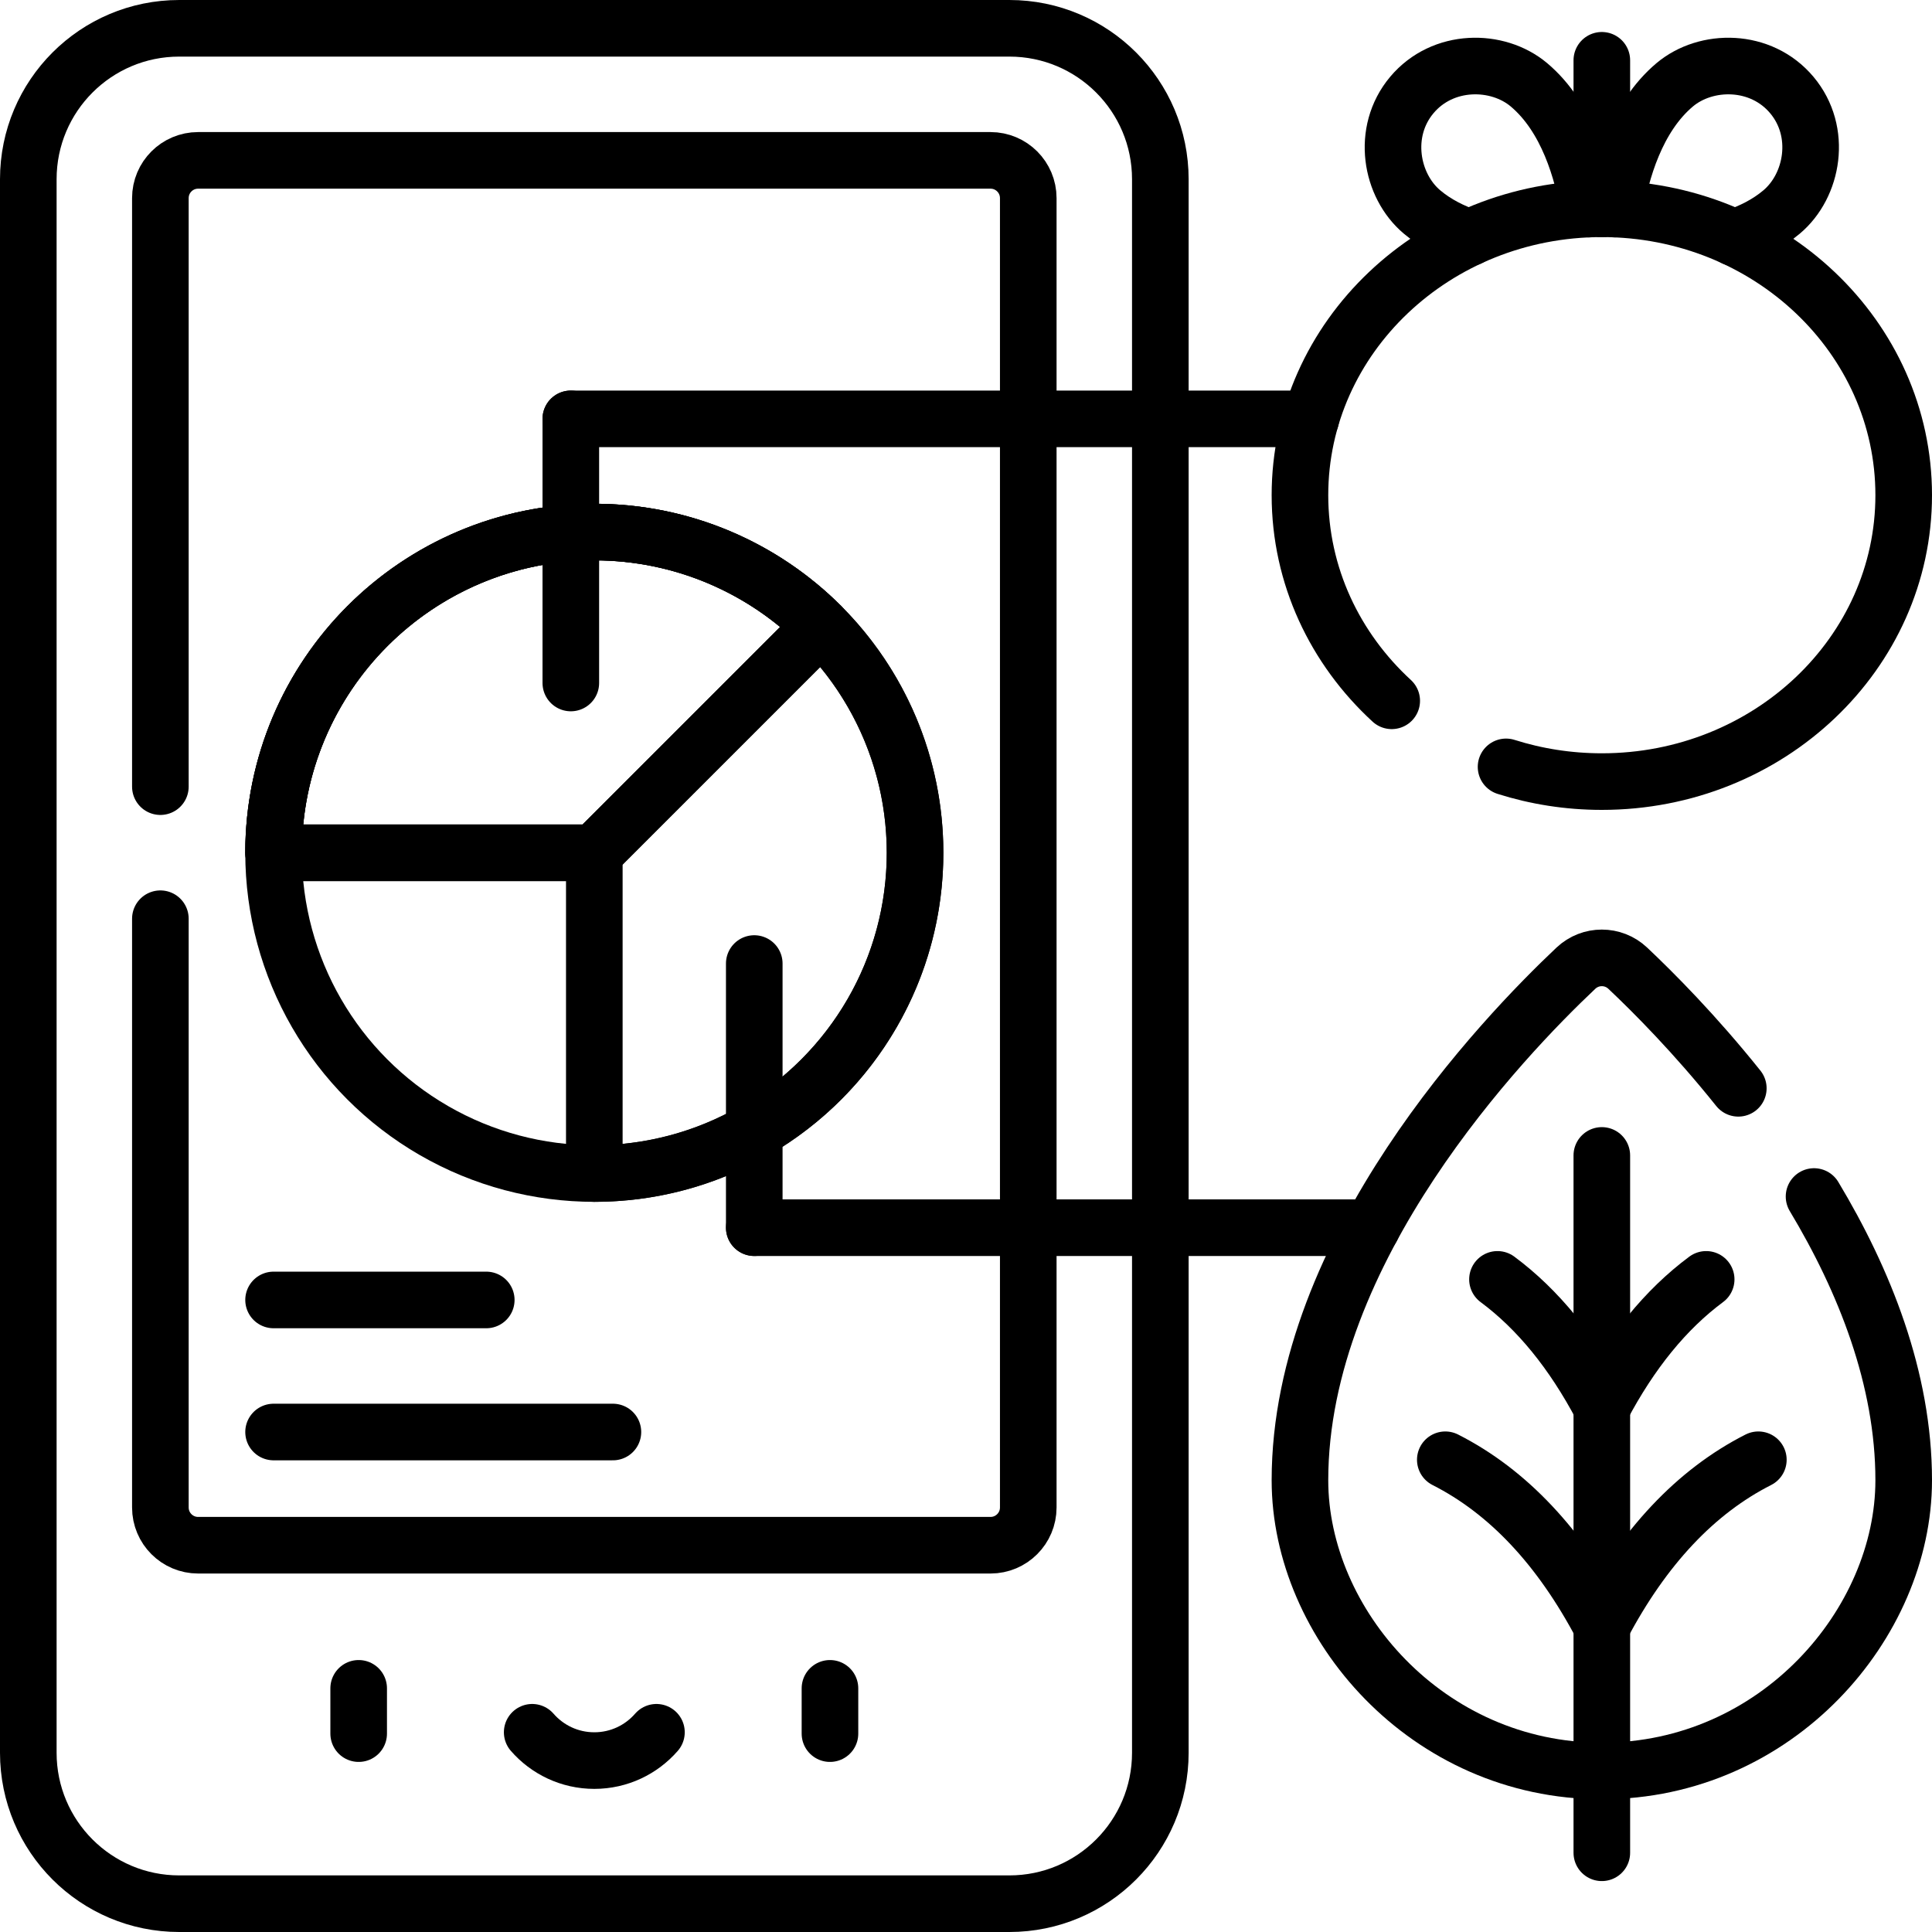
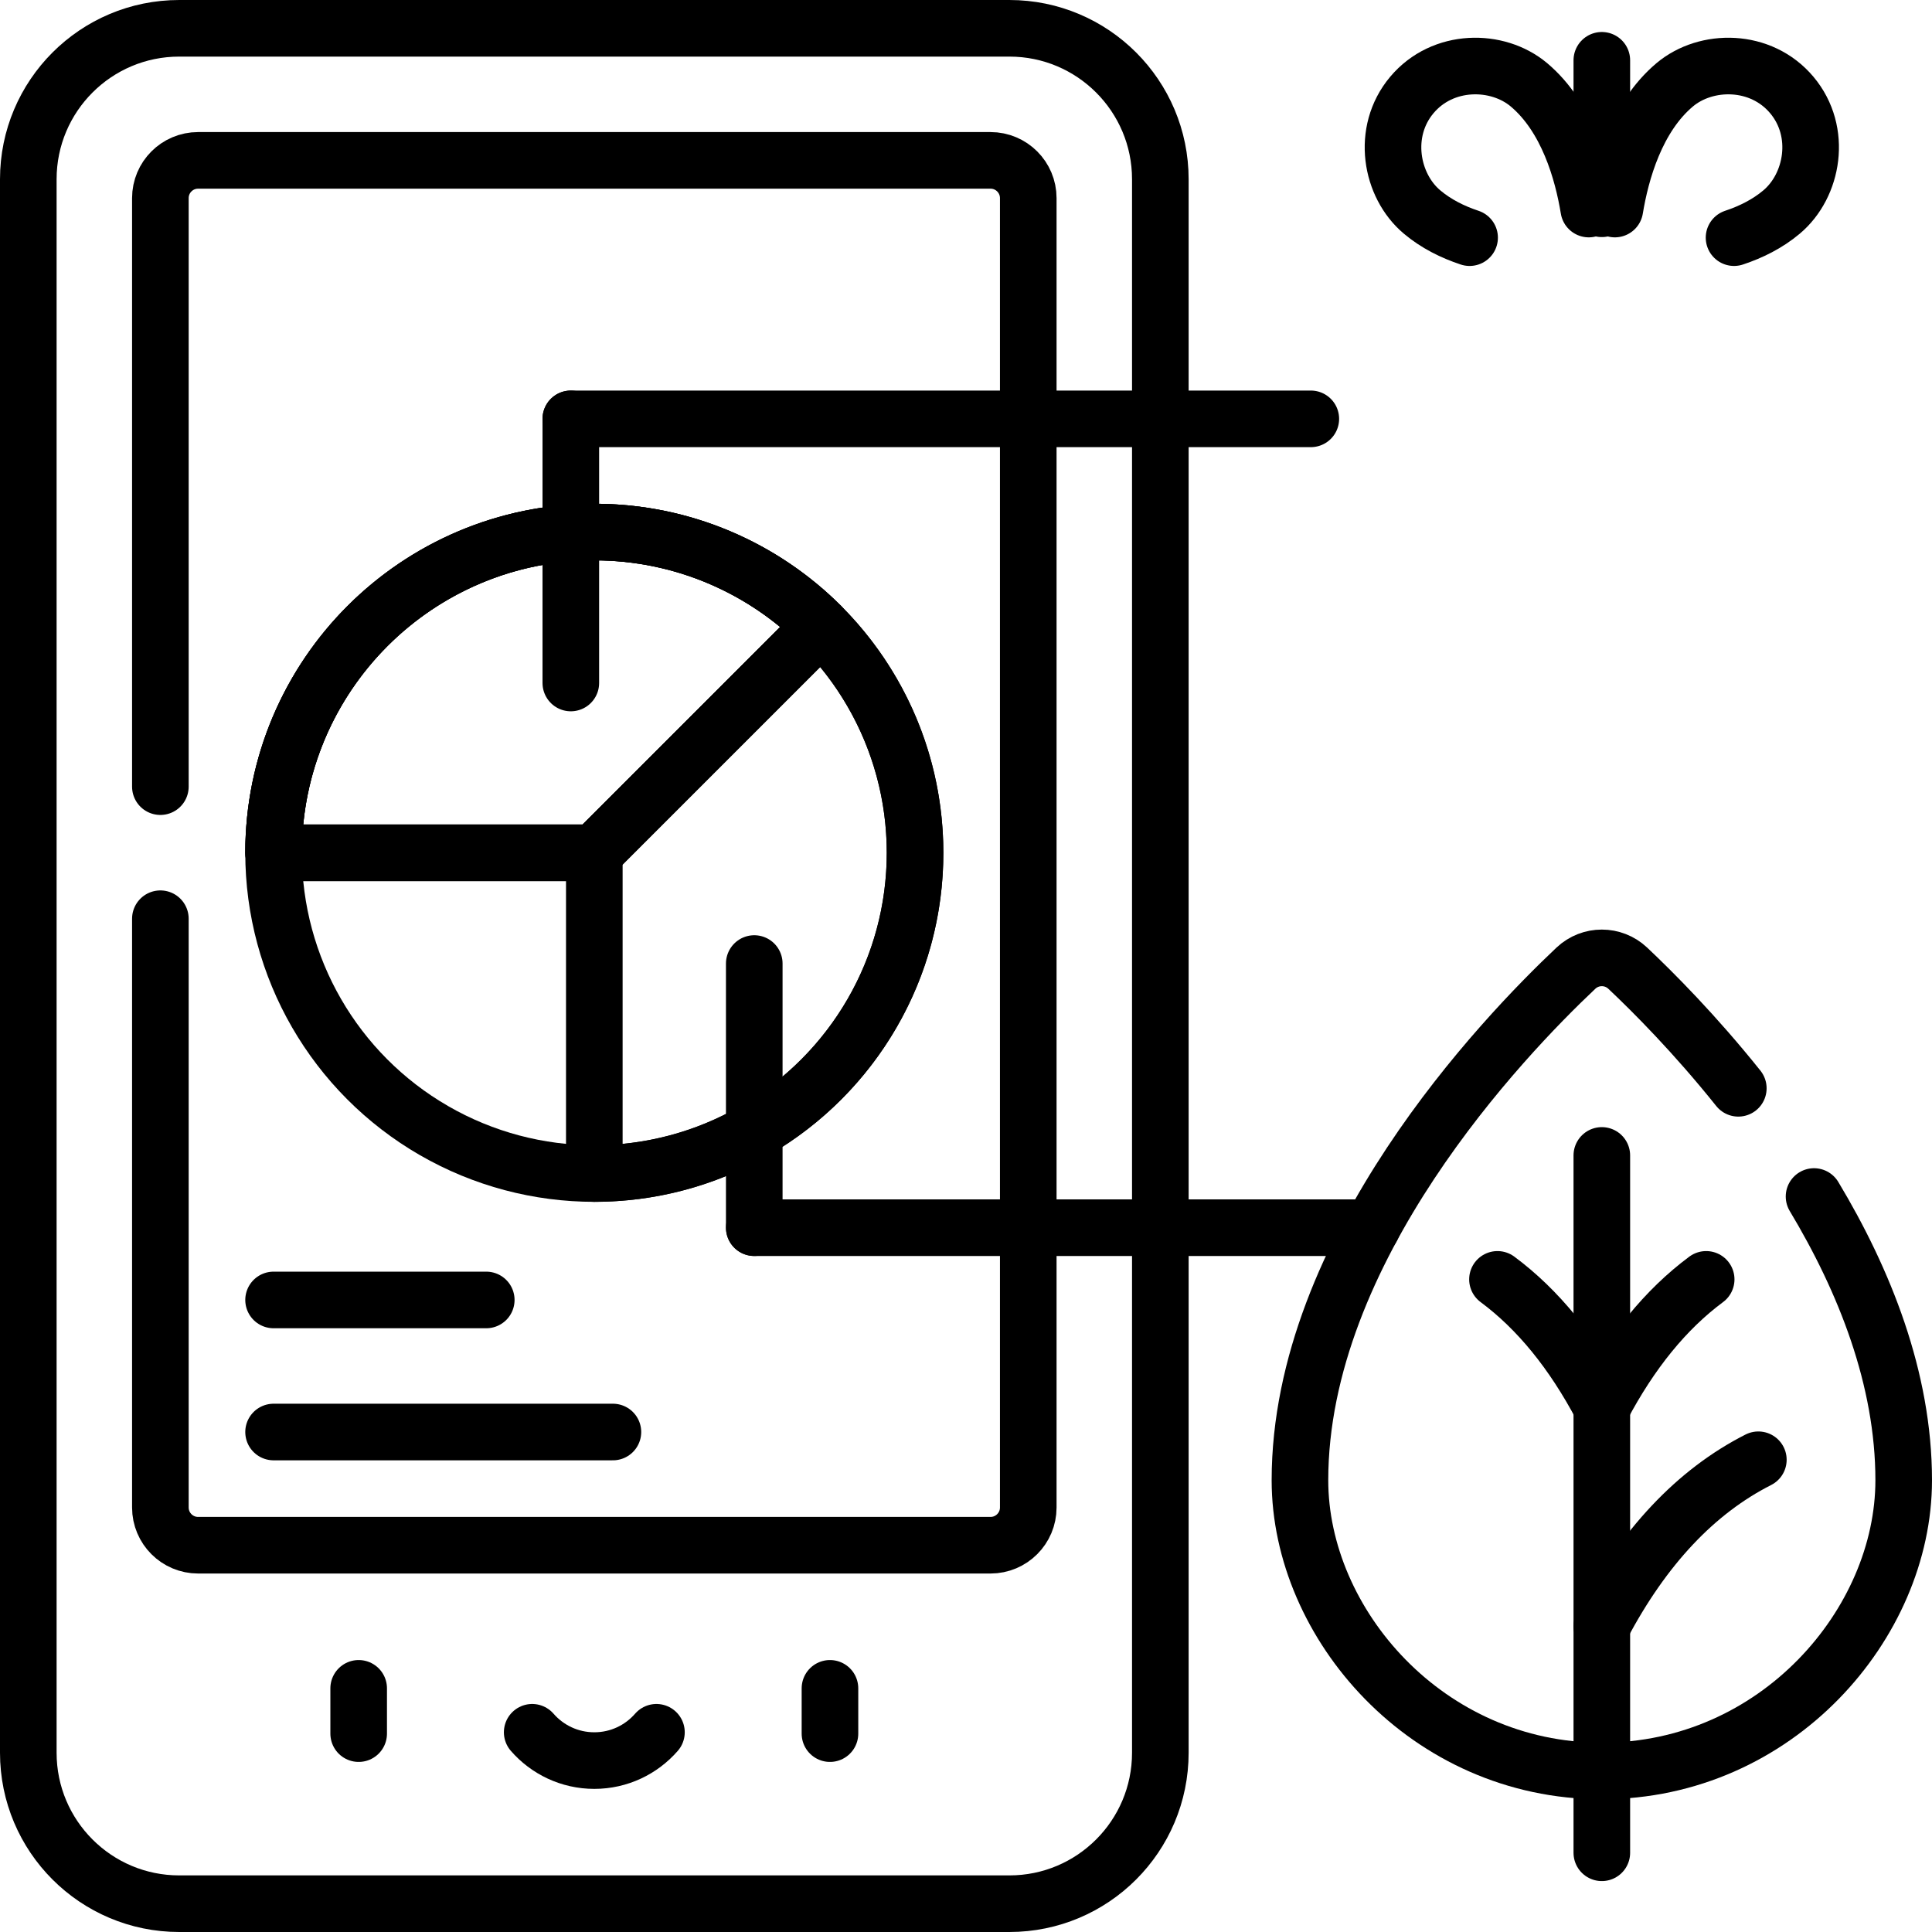
<svg xmlns="http://www.w3.org/2000/svg" version="1.1" id="Capa_1" x="0px" y="0px" viewBox="0 0 512 512" style="enable-background:new 0 0 512 512;" xml:space="preserve" width="512" height="512">
  <g>
    <path style="fill:none;stroke:#000000;stroke-width:15;stroke-linecap:round;stroke-linejoin:round;stroke-miterlimit:10;" d="&#10;&#09;&#09;M7.5,47.5v417c0,22.091,17.909,40,40,40h220c22.091,0,40-17.909,40-40v-417c0-22.091-17.909-40-40-40h-220&#10;&#09;&#09;C25.409,7.5,7.5,25.409,7.5,47.5z" />
    <path style="fill:none;stroke:#000000;stroke-width:15;stroke-linecap:round;stroke-linejoin:round;stroke-miterlimit:10;" d="&#10;&#09;&#09;M42.5,243.47V399.5c0,5.52,4.48,10,10,10h210c5.52,0,10-4.48,10-10v-347c0-5.52-4.48-10-10-10h-210c-5.52,0-10,4.48-10,10v155.97" />
    <g>
      <circle style="fill:none;stroke:#000000;stroke-width:15;stroke-linecap:round;stroke-linejoin:round;stroke-miterlimit:10;" cx="157.5" cy="226" r="85" />
      <path style="fill:none;stroke:#000000;stroke-width:15;stroke-linecap:round;stroke-linejoin:round;stroke-miterlimit:10;" d="&#10;&#09;&#09;&#09;M217.607,165.893L157.5,226h-85c0-46.944,38.056-85,85-85C180.972,141,202.222,150.514,217.607,165.893z" />
      <path style="fill:none;stroke:#000000;stroke-width:15;stroke-linecap:round;stroke-linejoin:round;stroke-miterlimit:10;" d="&#10;&#09;&#09;&#09;M242.5,226c0,46.944-38.056,85-85,85v-85l60.107-60.101C232.986,181.278,242.5,202.534,242.5,226z" />
      <path style="fill:none;stroke:#000000;stroke-width:15;stroke-linecap:round;stroke-linejoin:round;stroke-miterlimit:10;" d="&#10;&#09;&#09;&#09;M217.607,165.893L157.5,226h-85c0-46.944,38.056-85,85-85C180.972,141,202.222,150.514,217.607,165.893z" />
    </g>
    <g>
      <line style="fill:none;stroke:#000000;stroke-width:15;stroke-linecap:round;stroke-linejoin:round;stroke-miterlimit:10;" x1="72.5" y1="344.5" x2="128.864" y2="344.5" />
      <line style="fill:none;stroke:#000000;stroke-width:15;stroke-linecap:round;stroke-linejoin:round;stroke-miterlimit:10;" x1="72.5" y1="379.5" x2="162.428" y2="379.5" />
    </g>
    <g>
      <line style="fill:none;stroke:#000000;stroke-width:15;stroke-linecap:round;stroke-linejoin:round;stroke-miterlimit:10;" x1="151.274" y1="111.001" x2="151.274" y2="181.001" />
      <line style="fill:none;stroke:#000000;stroke-width:15;stroke-linecap:round;stroke-linejoin:round;stroke-miterlimit:10;" x1="347.38" y1="111" x2="151.27" y2="111" />
    </g>
    <g>
      <line style="fill:none;stroke:#000000;stroke-width:15;stroke-linecap:round;stroke-linejoin:round;stroke-miterlimit:10;" x1="199.887" y1="325.348" x2="199.887" y2="255.348" />
      <line style="fill:none;stroke:#000000;stroke-width:15;stroke-linecap:round;stroke-linejoin:round;stroke-miterlimit:10;" x1="363.55" y1="325.35" x2="199.89" y2="325.35" />
    </g>
    <g>
      <line style="fill:none;stroke:#000000;stroke-width:15;stroke-linecap:round;stroke-linejoin:round;stroke-miterlimit:10;" x1="95.051" y1="447.428" x2="95.051" y2="459.428" />
      <line style="fill:none;stroke:#000000;stroke-width:15;stroke-linecap:round;stroke-linejoin:round;stroke-miterlimit:10;" x1="219.949" y1="447.428" x2="219.949" y2="459.428" />
      <path style="fill:none;stroke:#000000;stroke-width:15;stroke-linecap:round;stroke-linejoin:round;stroke-miterlimit:10;" d="&#10;&#09;&#09;&#09;M141.036,459.071c4.003,4.594,9.892,7.501,16.464,7.501s12.461-2.907,16.464-7.501" />
    </g>
    <g>
      <path style="fill:none;stroke:#000000;stroke-width:15;stroke-linecap:round;stroke-linejoin:round;stroke-miterlimit:10;" d="&#10;&#09;&#09;&#09;M460.67,288.41c-11.47-14.34-22.51-25.43-29.31-31.84c-3.86-3.63-9.86-3.63-13.72,0c-19.37,18.26-73.14,74.45-73.14,135.71&#10;&#09;&#09;&#09;c0,38.01,33.68,77.04,80,77.04s80-39.03,80-77.04c0-26.98-10.43-52.98-23.76-75.19" />
      <g>
        <path style="fill:none;stroke:#000000;stroke-width:15;stroke-linecap:round;stroke-linejoin:round;stroke-miterlimit:10;" d="&#10;&#09;&#09;&#09;&#09;M424.5,372.955c-7.742-14.664-16.958-25.97-27.654-33.908" />
-         <path style="fill:none;stroke:#000000;stroke-width:15;stroke-linecap:round;stroke-linejoin:round;stroke-miterlimit:10;" d="&#10;&#09;&#09;&#09;&#09;M424.5,430.937c-11.068-20.97-24.899-35.667-41.481-44.085" />
        <path style="fill:none;stroke:#000000;stroke-width:15;stroke-linecap:round;stroke-linejoin:round;stroke-miterlimit:10;" d="&#10;&#09;&#09;&#09;&#09;M424.5,372.955c7.742-14.664,16.958-25.97,27.654-33.908" />
        <path style="fill:none;stroke:#000000;stroke-width:15;stroke-linecap:round;stroke-linejoin:round;stroke-miterlimit:10;" d="&#10;&#09;&#09;&#09;&#09;M424.5,430.937c11.068-20.97,24.899-35.667,41.481-44.085" />
        <line style="fill:none;stroke:#000000;stroke-width:15;stroke-linecap:round;stroke-linejoin:round;stroke-miterlimit:10;" x1="424.5" y1="306.202" x2="424.5" y2="491.006" />
      </g>
    </g>
    <g>
      <path style="fill:none;stroke:#000000;stroke-width:15;stroke-linecap:round;stroke-linejoin:round;stroke-miterlimit:10;" d="&#10;&#09;&#09;&#09;M421.04,55.4c-1.6-9.76-5.66-24.37-15.87-32.94c-8.32-6.98-22.82-7.05-31.02,2.72c-8.19,9.76-5.6,24.03,2.72,31.01&#10;&#09;&#09;&#09;c3.71,3.12,8.07,5.29,12.59,6.79" />
      <path style="fill:none;stroke:#000000;stroke-width:15;stroke-linecap:round;stroke-linejoin:round;stroke-miterlimit:10;" d="&#10;&#09;&#09;&#09;M459.54,62.98c4.52-1.5,8.88-3.67,12.59-6.79c8.32-6.98,10.91-21.25,2.72-31.01c-8.2-9.77-22.7-9.7-31.02-2.72&#10;&#09;&#09;&#09;c-10.21,8.57-14.27,23.18-15.87,32.94" />
    </g>
    <line style="fill:none;stroke:#000000;stroke-width:15;stroke-linecap:round;stroke-linejoin:round;stroke-miterlimit:10;" x1="424.5" y1="55.33" x2="424.5" y2="15.98" />
-     <path style="fill:none;stroke:#000000;stroke-width:15;stroke-linecap:round;stroke-linejoin:round;stroke-miterlimit:10;" d="&#10;&#09;&#09;M399.12,203.23c7.98,2.53,16.51,3.9,25.38,3.9c44.18,0,80-33.98,80-75.9s-35.82-75.9-80-75.9s-80,33.98-80,75.9&#10;&#09;&#09;c0,21.39,9.32,40.7,24.32,54.49" />
  </g>
</svg>